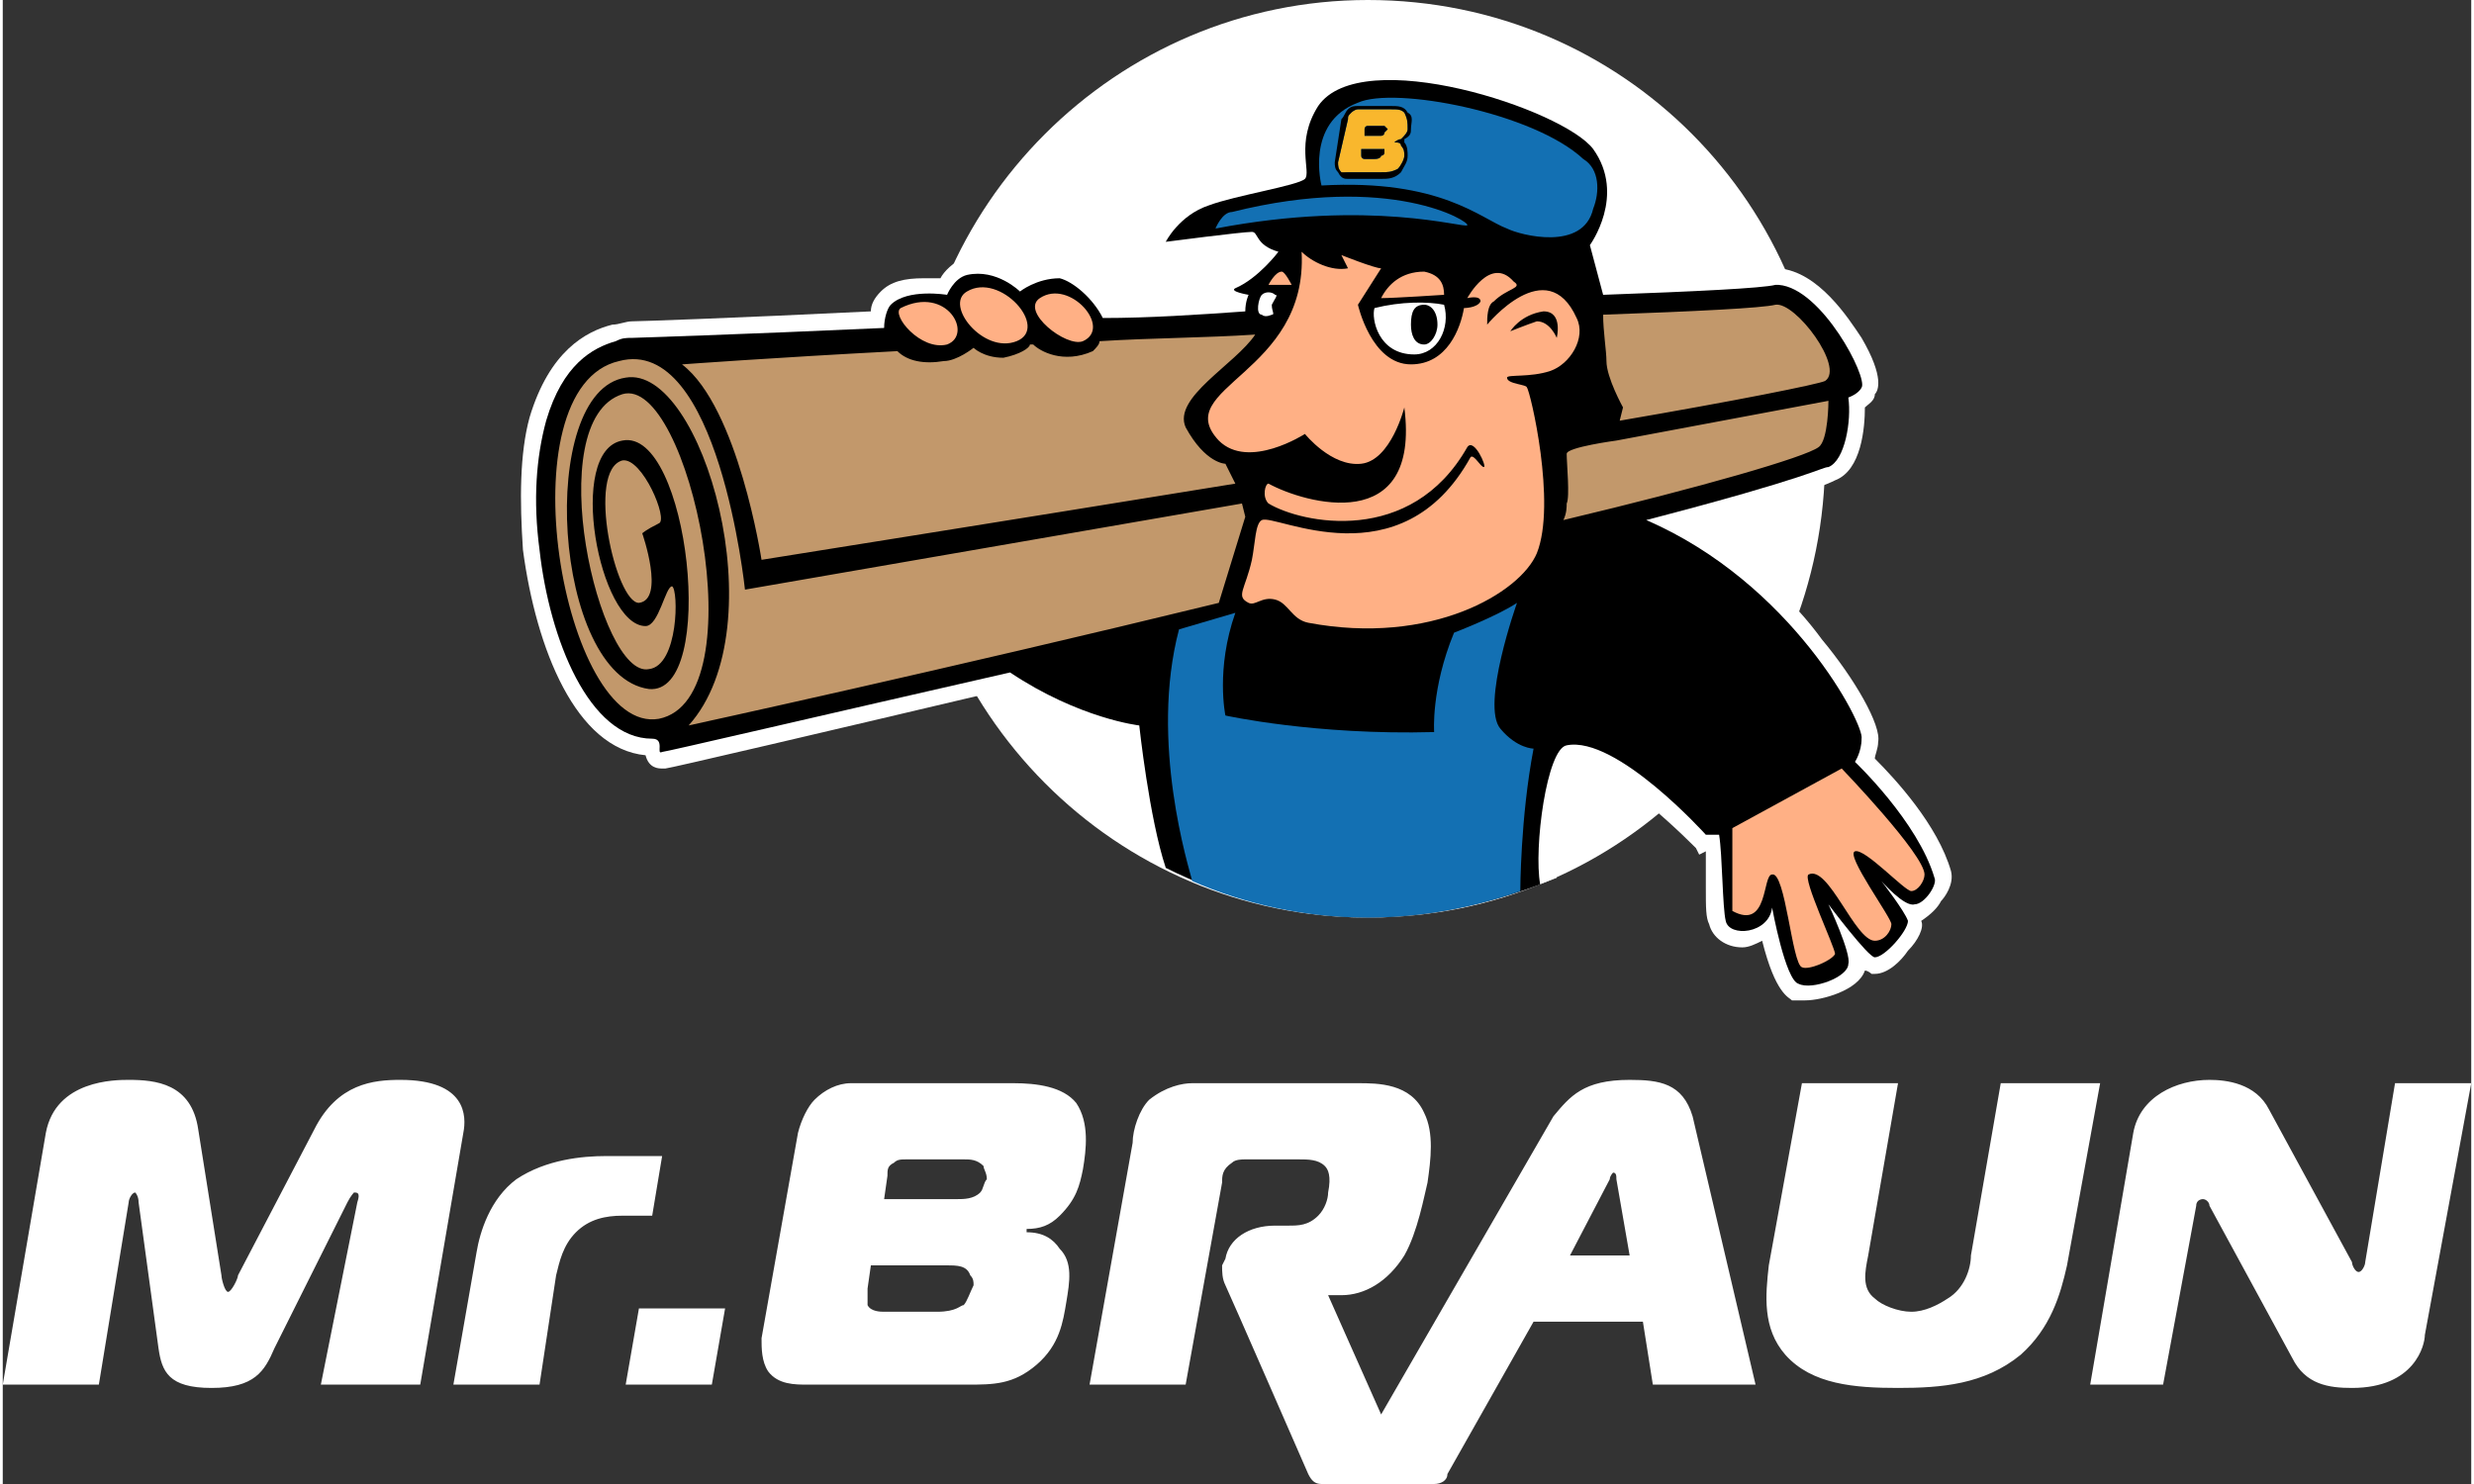
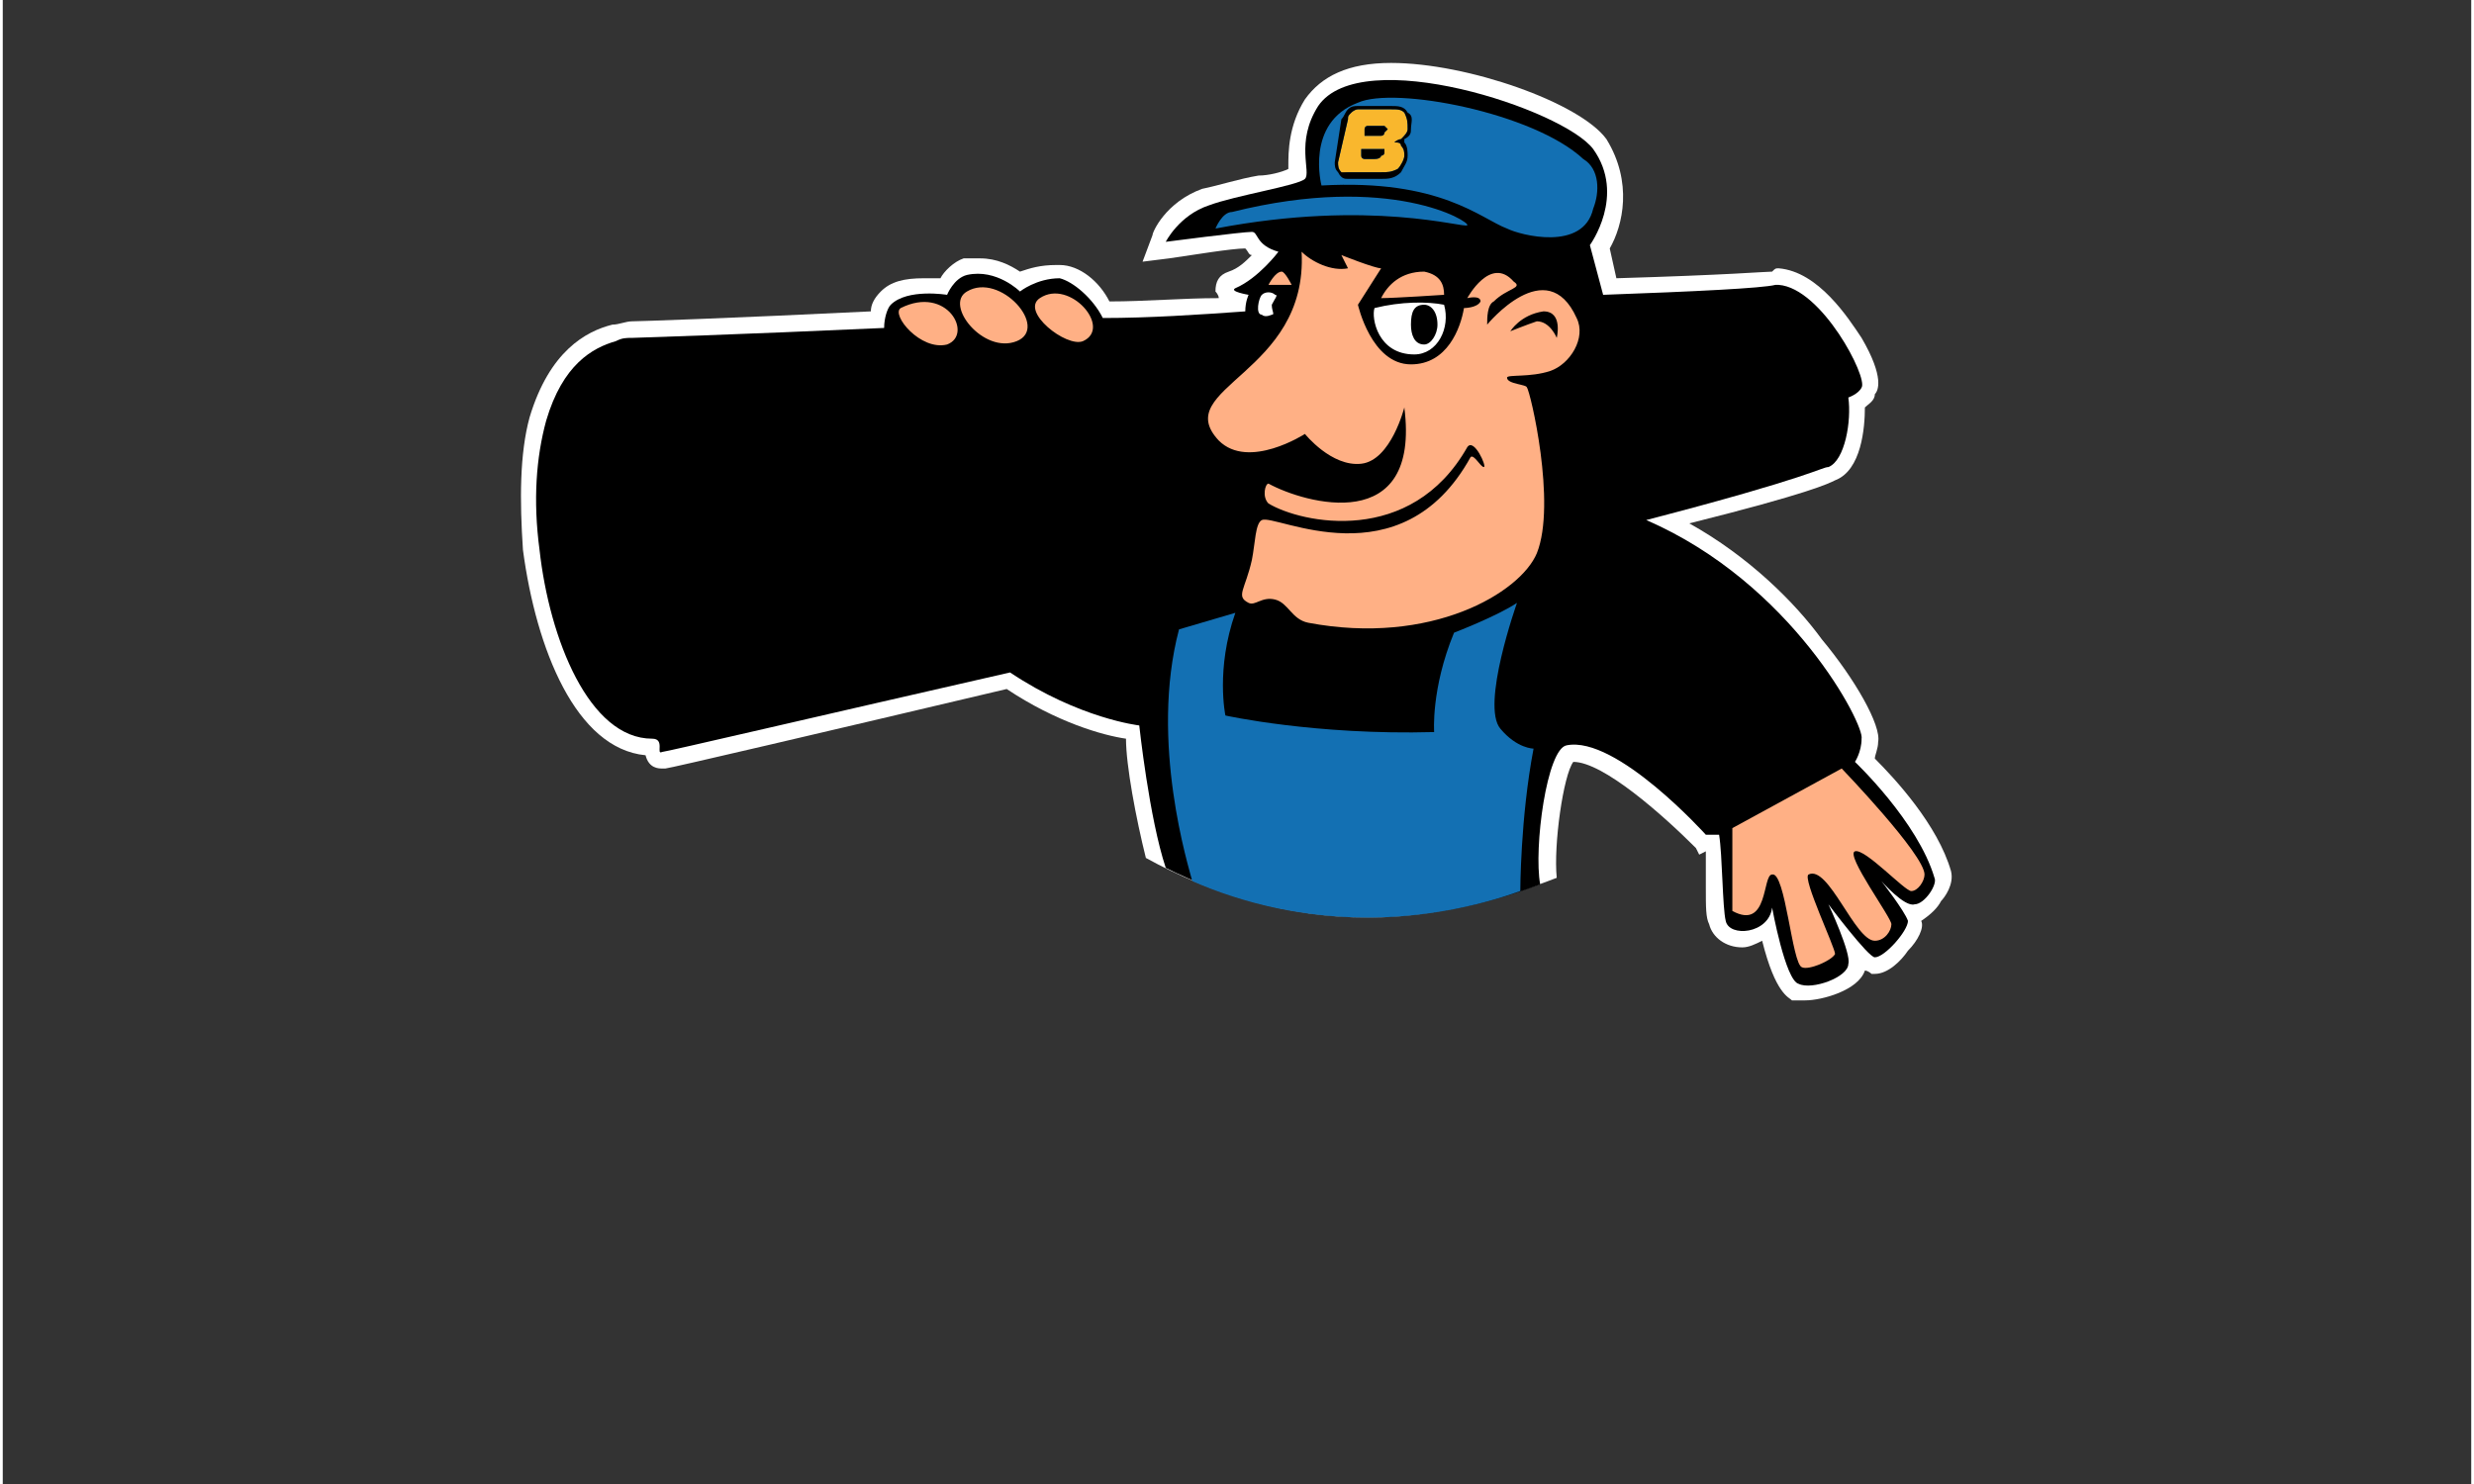
<svg xmlns="http://www.w3.org/2000/svg" width="200" height="120" shape-rendering="geometricPrecision" text-rendering="geometricPrecision" image-rendering="optimizeQuality" fill-rule="evenodd" clip-rule="evenodd" viewBox="0 0 745 448">
  <rect x="0" y="0" width="745" height="448" fill="#333333" stroke="none" />
  <g fill-rule="nonzero">
-     <path fill="#fff" d="M82 407c-3 7-6 12-19 12s-15-5-16-12l-6-44c0-2-1-3-1-3-1 0-2 2-2 3l-9 55H0l13-76c3-16 21-16 25-16 8 0 19 1 21 15l7 44c0 1 1 5 2 5s3-4 3-5l23-44c7-14 18-15 26-15 20 0 20 11 19 16l-13 76H96l11-55c1-3 0-3-1-3 0 0-1 1-2 3l-22 44zm61-29c1-6 4-16 12-22 9-6 20-7 27-7h17l-3 18h-9c-5 0-10 1-14 5s-5 9-6 13l-5 33h-26l7-40zm45 40l4-23h26l-4 23m47-29v5c1 2 4 2 5 2h16c6 0 7-2 8-2 1-1 2-4 3-6 0-1 0-2-1-3-1-3-4-3-7-3h-23l-1 7zm27-27c2 0 5 0 7-2 1-1 1-3 2-4 0-2-1-3-1-4-2-2-4-2-6-2h-17c-2 0-3 0-4 1-2 1-2 2-2 4l-1 7h22zm-48-20c1-4 3-8 5-10 3-3 7-5 11-5h49c7 0 15 1 19 6 4 6 3 14 2 20-1 5-2 9-7 14-3 3-6 4-10 4v1c5 0 8 2 10 5 4 4 3 10 2 16s-2 13-9 19-13 6-21 6h-48c-4 0-9 0-12-4-2-3-2-7-2-10l11-62zm332-15l-9 52c-1 5-2 10 2 13 2 2 7 4 11 4s8-2 11-4c5-3 7-9 7-13l9-52h30l-10 55c-2 9-5 19-14 27-11 9-24 10-37 10s-26-1-34-10c-7-8-6-18-5-27l10-55h29zm159 76c0 3-3 16-22 16-7 0-14-1-18-9l-25-46c0-1-1-2-2-2 0 0-2 0-2 2l-10 54h-22l13-76c2-11 13-16 23-16 5 0 14 1 18 9l25 46c0 1 1 3 2 3s2-2 2-3l9-54h23l-14 76zm-258-24l12-23c0-1 1-2 1-2 1 0 1 1 1 2l4 23h-18zm37-42c-3-10-10-11-19-11-14 0-18 5-23 11l-52 90-16-36h4c7 0 14-4 19-12 4-7 6-18 7-22 1-7 2-15-1-21-4-9-14-9-20-9h-50c-3 0-8 1-13 5-3 3-5 9-5 13l-13 73h29l11-61c0-2 0-4 3-6 1-1 3-1 4-1h16c3 0 6 0 8 2 1 1 2 3 1 8 0 2-1 5-3 7-3 3-6 3-9 3h-4c-8 0-14 4-15 10l-1 2c0 2 0 4 1 6s25 57 25 57c1 2 2 3 4 3h34c2 0 4-1 4-3l26-46h33l3 19h31l-19-81z" />
-     <path fill="#fff" d="M550 138c0 77-61 139-138 139-76 0-138-62-138-139C274 62 336 0 412 0c77 0 138 62 138 138z" />
    <path fill="#fff" d="M588 263c-4-14-17-28-23-34 0-1 1-3 1-5 1-5-7-19-17-31-8-11-22-25-40-35 36-9 42-12 44-13 8-3 9-16 9-22 1-1 3-2 3-4 1-1 3-5-4-17-4-6-13-20-25-21-1 0-1 0-2 1-2 0-13 1-47 2l-2-9c4-7 7-20-1-33-8-11-42-23-65-23-13 0-21 4-26 11-5 8-5 16-5 20v1c-2 1-6 2-9 2-6 1-12 3-17 4-11 4-15 13-15 14l-3 8 8-1c7-1 19-3 23-3 1 1 1 2 2 2-2 2-4 4-7 5s-4 3-4 6c0 0 1 1 1 2-11 0-22 1-33 1-3-6-9-11-15-11h-1c-5 0-8 1-11 2-3-2-7-4-12-4h-5c-3 1-6 4-7 6h-5c-6 0-10 1-13 4-2 2-3 4-3 6-41 2-70 3-72 3s-4 1-6 1c-8 2-19 8-25 28-3 11-3 25-2 40 4 30 16 60 37 62 1 4 4 4 5 4h1c1 0 48-11 103-24 15 10 29 14 36 15 0 8 3 24 6 36 20 11 43 18 67 18 20 0 39-5 57-12-1-10 2-31 5-35 9 0 27 16 37 26l1 2 2-1v11c0 6 0 9 1 11 1 4 5 7 10 7 2 0 4-1 6-2 4 16 8 17 9 18h4c5 0 16-3 18-9 1 0 2 1 2 1h1c4 0 8-4 10-7 3-3 5-7 4-9 3-2 5-4 6-6 1-1 4-5 3-9z" />
    <path d="M583 265c-5-17-24-35-24-35s2-3 2-7c1-4-21-47-65-66 50-13 53-16 55-16 5-2 7-14 6-21 0 0 3-1 4-3 2-3-12-30-25-31h-1c-4 1-24 2-52 3l-4-15s11-15 1-29c-9-12-70-32-83-13-7 11-2 20-4 22s-21 5-29 8c-9 3-13 11-13 11s23-3 26-3c2 0 1 4 8 6 0 0-6 8-13 11-2 1 4 2 4 2s-1 2-1 5c-14 1-29 2-43 2-3-6-9-11-13-12-7 0-12 4-12 4s-7-7-16-5c-4 1-6 6-6 6s-12-2-17 3c-1 1-2 4-2 7-44 2-76 3-76 3-2 0-3 0-5 1-7 2-16 7-21 24-3 11-4 24-2 39 3 27 15 57 34 57 4 0 1 5 3 4 1 0 48-11 105-24 21 14 39 16 39 16s3 28 8 43c18 9 39 15 61 15 18 0 36-4 52-10-2-11 2-41 8-42 15-3 42 27 42 27h4c1 6 1 22 2 26 1 5 13 4 14-4 0 0 4 22 8 23 4 2 15-2 15-6 1-3-6-18-6-18s12 16 14 16c3 0 10-8 10-11-1-3-8-12-8-12s7 8 10 7c3 0 7-6 6-8z" />
    <path fill="#fff" d="M384 89c-1-1-3-1-4 0s-2 6 0 6c1 1 3 0 3 0 1 0 0-1 0-3 1-2 2-3 1-3zm45 15c-3 0-4-3-4-6 0-4 1-6 4-6 2 0 4 2 4 6 0 3-2 6-4 6zm6-12c-5-1-13-1-21 1-1 3 1 14 12 14 7 0 11-8 9-15z" />
    <path fill="#1370B3" d="M366 69c47-9 75 0 76-1s-23-16-71-4c-3 0-5 5-5 5zm46 208c16 0 32-3 46-8 0 0 0-22 4-43 0 0-5 0-10-6-6-7 5-38 5-38-6 4-19 9-19 9-7 17-6 30-6 30-36 1-63-5-63-5s-3-14 3-31l-17 5c-9 34 3 72 4 76 16 7 34 11 53 11zM398 56s-5-19 11-25c11-5 53 3 68 17 5 3 5 10 3 15-3 13-22 8-26 6-8-3-20-15-56-13z" />
    <path fill="#F9B72D" d="M410 46v1c0 1 1 1 1 1h3c2 0 2-1 2-1s1 0 1-1v-1h-7v1zm6-5s1 0 1-1l1-1-1-1h-5c-1 0-1 1-1 1v2h5zm-10-5c0-1 0-1 1-2 0 0 1-1 2-1h10c2 0 3 0 4 1 1 2 1 3 1 5 0 1-1 2-2 3 0 0-1 0-2 1 1 0 2 0 2 1 1 1 1 2 1 3s-1 3-2 4c-2 1-3 1-5 1h-10c-1 0-2 1-2 0-1-1-1-2-1-3l3-13z" />
    <path d="M411 46h3-3zm1-7h4-4zm7-7h-10c-1 0-2 0-3 1s-1 2-2 3l-2 13c0 1 0 2 1 3 1 2 2 2 3 2h10c2 0 4 0 6-2 1-2 2-3 2-5 0-1 0-3-1-4v-1c2-1 2-2 2-3 0-2 1-4-1-5-1-2-3-2-5-2zm-8 16h3c2 0 2-1 2-1s1 0 1-1v-1h-7v2c0 1 1 1 1 1zm0-7h5s1 0 1-1l1-1-1-1h-5c-1 0-1 1-1 1v2zm8-8c2 0 3 0 4 1 1 2 1 3 1 5 0 1-1 2-2 3 0 0-1 0-2 1 1 0 2 0 2 1 1 1 1 2 1 3s-1 3-2 4c-2 1-3 1-5 1h-12c-1-1-1-2-1-3l3-13c0-1 0-1 1-2 0 0 1-1 2-1h10z" />
    <path fill="#FFB085" d="M522 250v25c11 6 9-11 12-11 4-1 6 27 9 28 2 1 9-2 10-4 0-2-10-23-8-24 6-3 14 20 20 20 3 0 5-3 5-5s-14-21-11-22 15 12 17 12 4-3 4-5c0-6-25-32-25-32l-33 18zM271 93c-3 2 6 13 14 11 8-3 0-18-14-11zm20-5c-7 4 5 19 15 15s-5-21-15-15zm22 2c-6 4 8 15 13 13 9-4-4-19-13-13zm73-8c1 0 3 4 3 4h-7s2-4 4-4zm49 7c0-3-1-6-6-7-7 0-11 4-13 8 4 0 19-1 19-1zm34 13s-2-5-6-5c-3 1-8 3-8 3s3-5 10-6c6 0 4 8 4 8zm6-6c-9-20-27 2-27 2 0-2 0-6 2-7 4-4 9-4 6-6-7-8-14 5-14 5s4-1 4 1c-1 2-5 2-5 2-1 6-5 17-16 17-12 0-16-18-16-18l7-11c-2 0-12-4-12-4l2 4c-5 1-11-2-14-5 2 37-40 41-25 57 9 9 26-2 26-2s8 10 17 9 13-17 13-17c5 39-30 29-41 23-1 0-2 4 0 6 10 6 43 13 60-17 2-3 6 6 5 6s-3-4-4-3c-21 38-59 17-63 19-2 1-2 7-3 12-2 9-5 11-1 13 2 1 4-2 8-1s5 6 10 7c37 7 64-9 69-21 6-15-2-49-3-50 0-1-6-1-6-3 0-1 7 0 13-2s11-10 8-16z" />
-     <path fill="#C2986B" d="M535 92c-4 1-24 2-52 3 0 5 1 11 1 14 0 5 5 14 5 14l-1 4c35-6 60-11 62-12 6-4-9-24-15-23zm-157 9c-15 1-31 1-47 2 0 1-1 2-2 3-9 4-16 0-18-2h-1c0 1-3 3-8 4-6 0-9-3-9-3s-5 4-9 4c-6 1-11 0-14-3-38 2-65 4-65 4 17 13 24 59 24 59s69-11 143-23l-3-6s-6 0-12-11c-4-9 15-19 21-28zm-191 32c20-4 29 77 8 75-29-4-34-90-7-94 23-4 46 75 19 105 0 0 78-17 160-37l8-26-1-4-150 26s-8-77-38-69c-35 8-17 113 12 108 30-6 9-104-11-98-25 8-7 86 8 83 9-1 9-24 7-25-2 0-4 12-8 12-14 0-24-53-7-56zm6 28s1-1 5-3c3-1-5-20-11-19-11 3-2 43 5 43 8-1 1-21 1-21zm358-40l-64 12s-15 2-15 4c0 3 1 13 0 15 0 1 0 3-1 5 42-10 73-19 77-22 3-2 3-14 3-14z" />
  </g>
</svg>